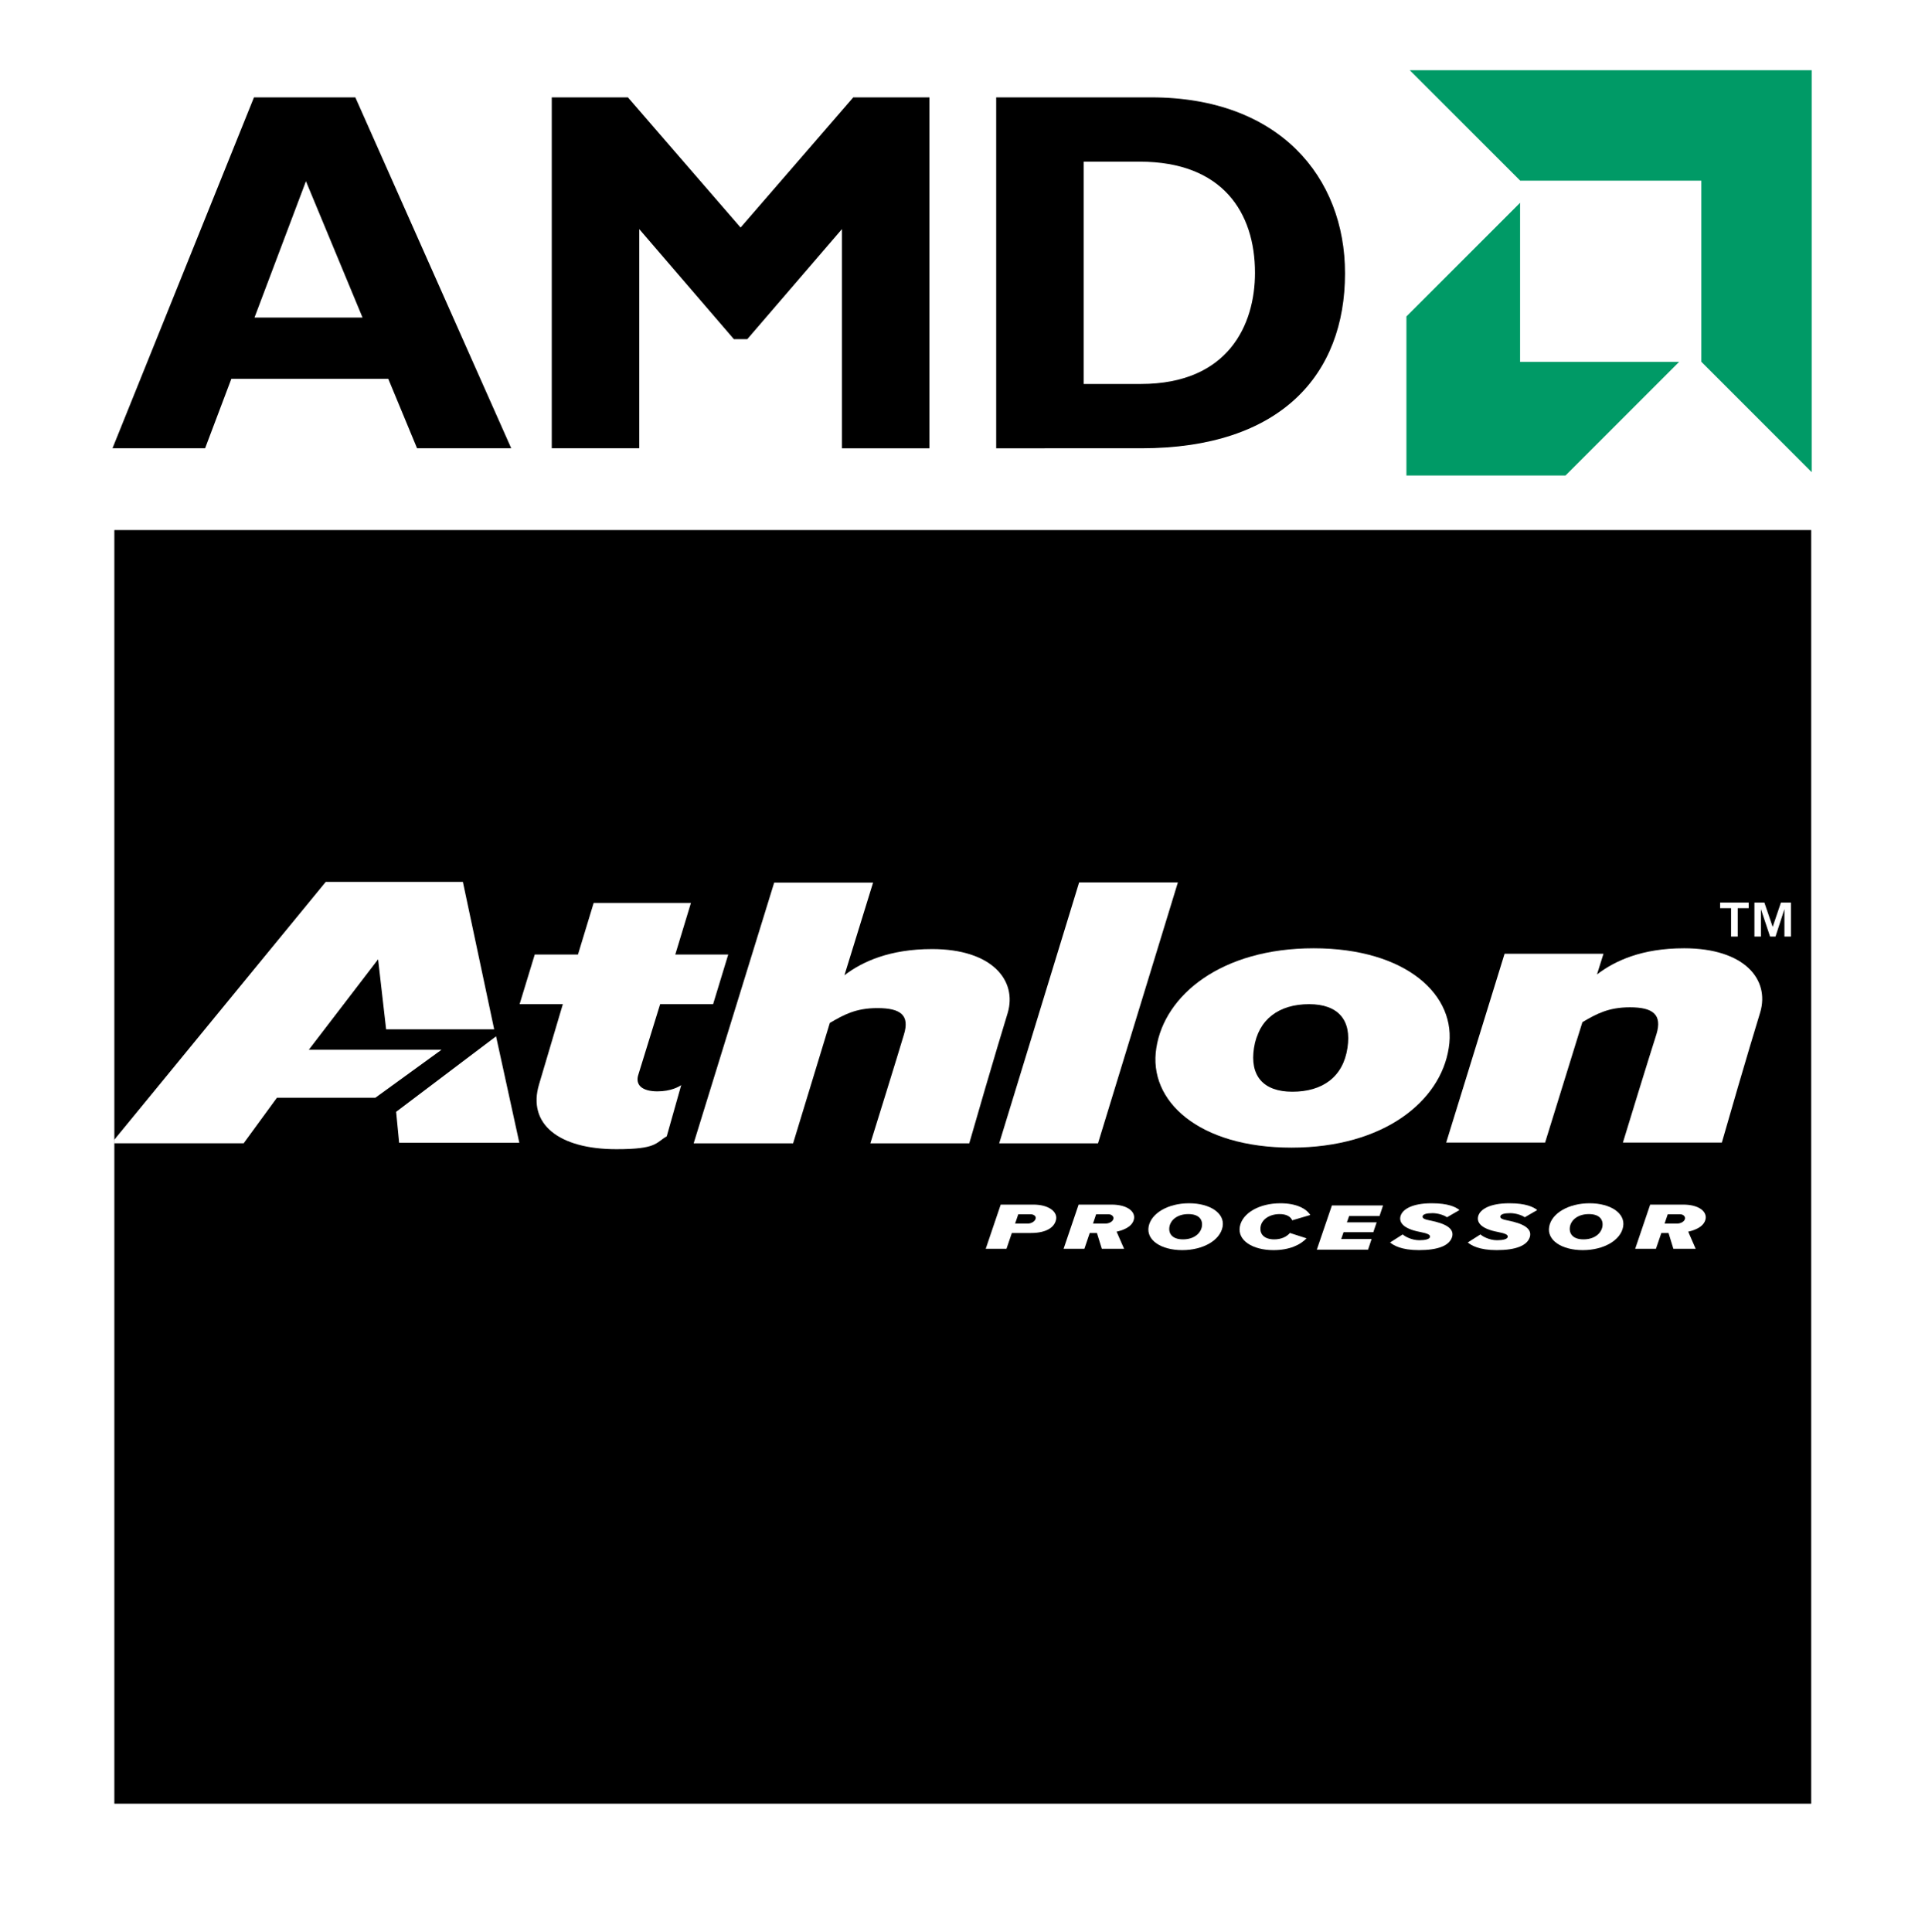
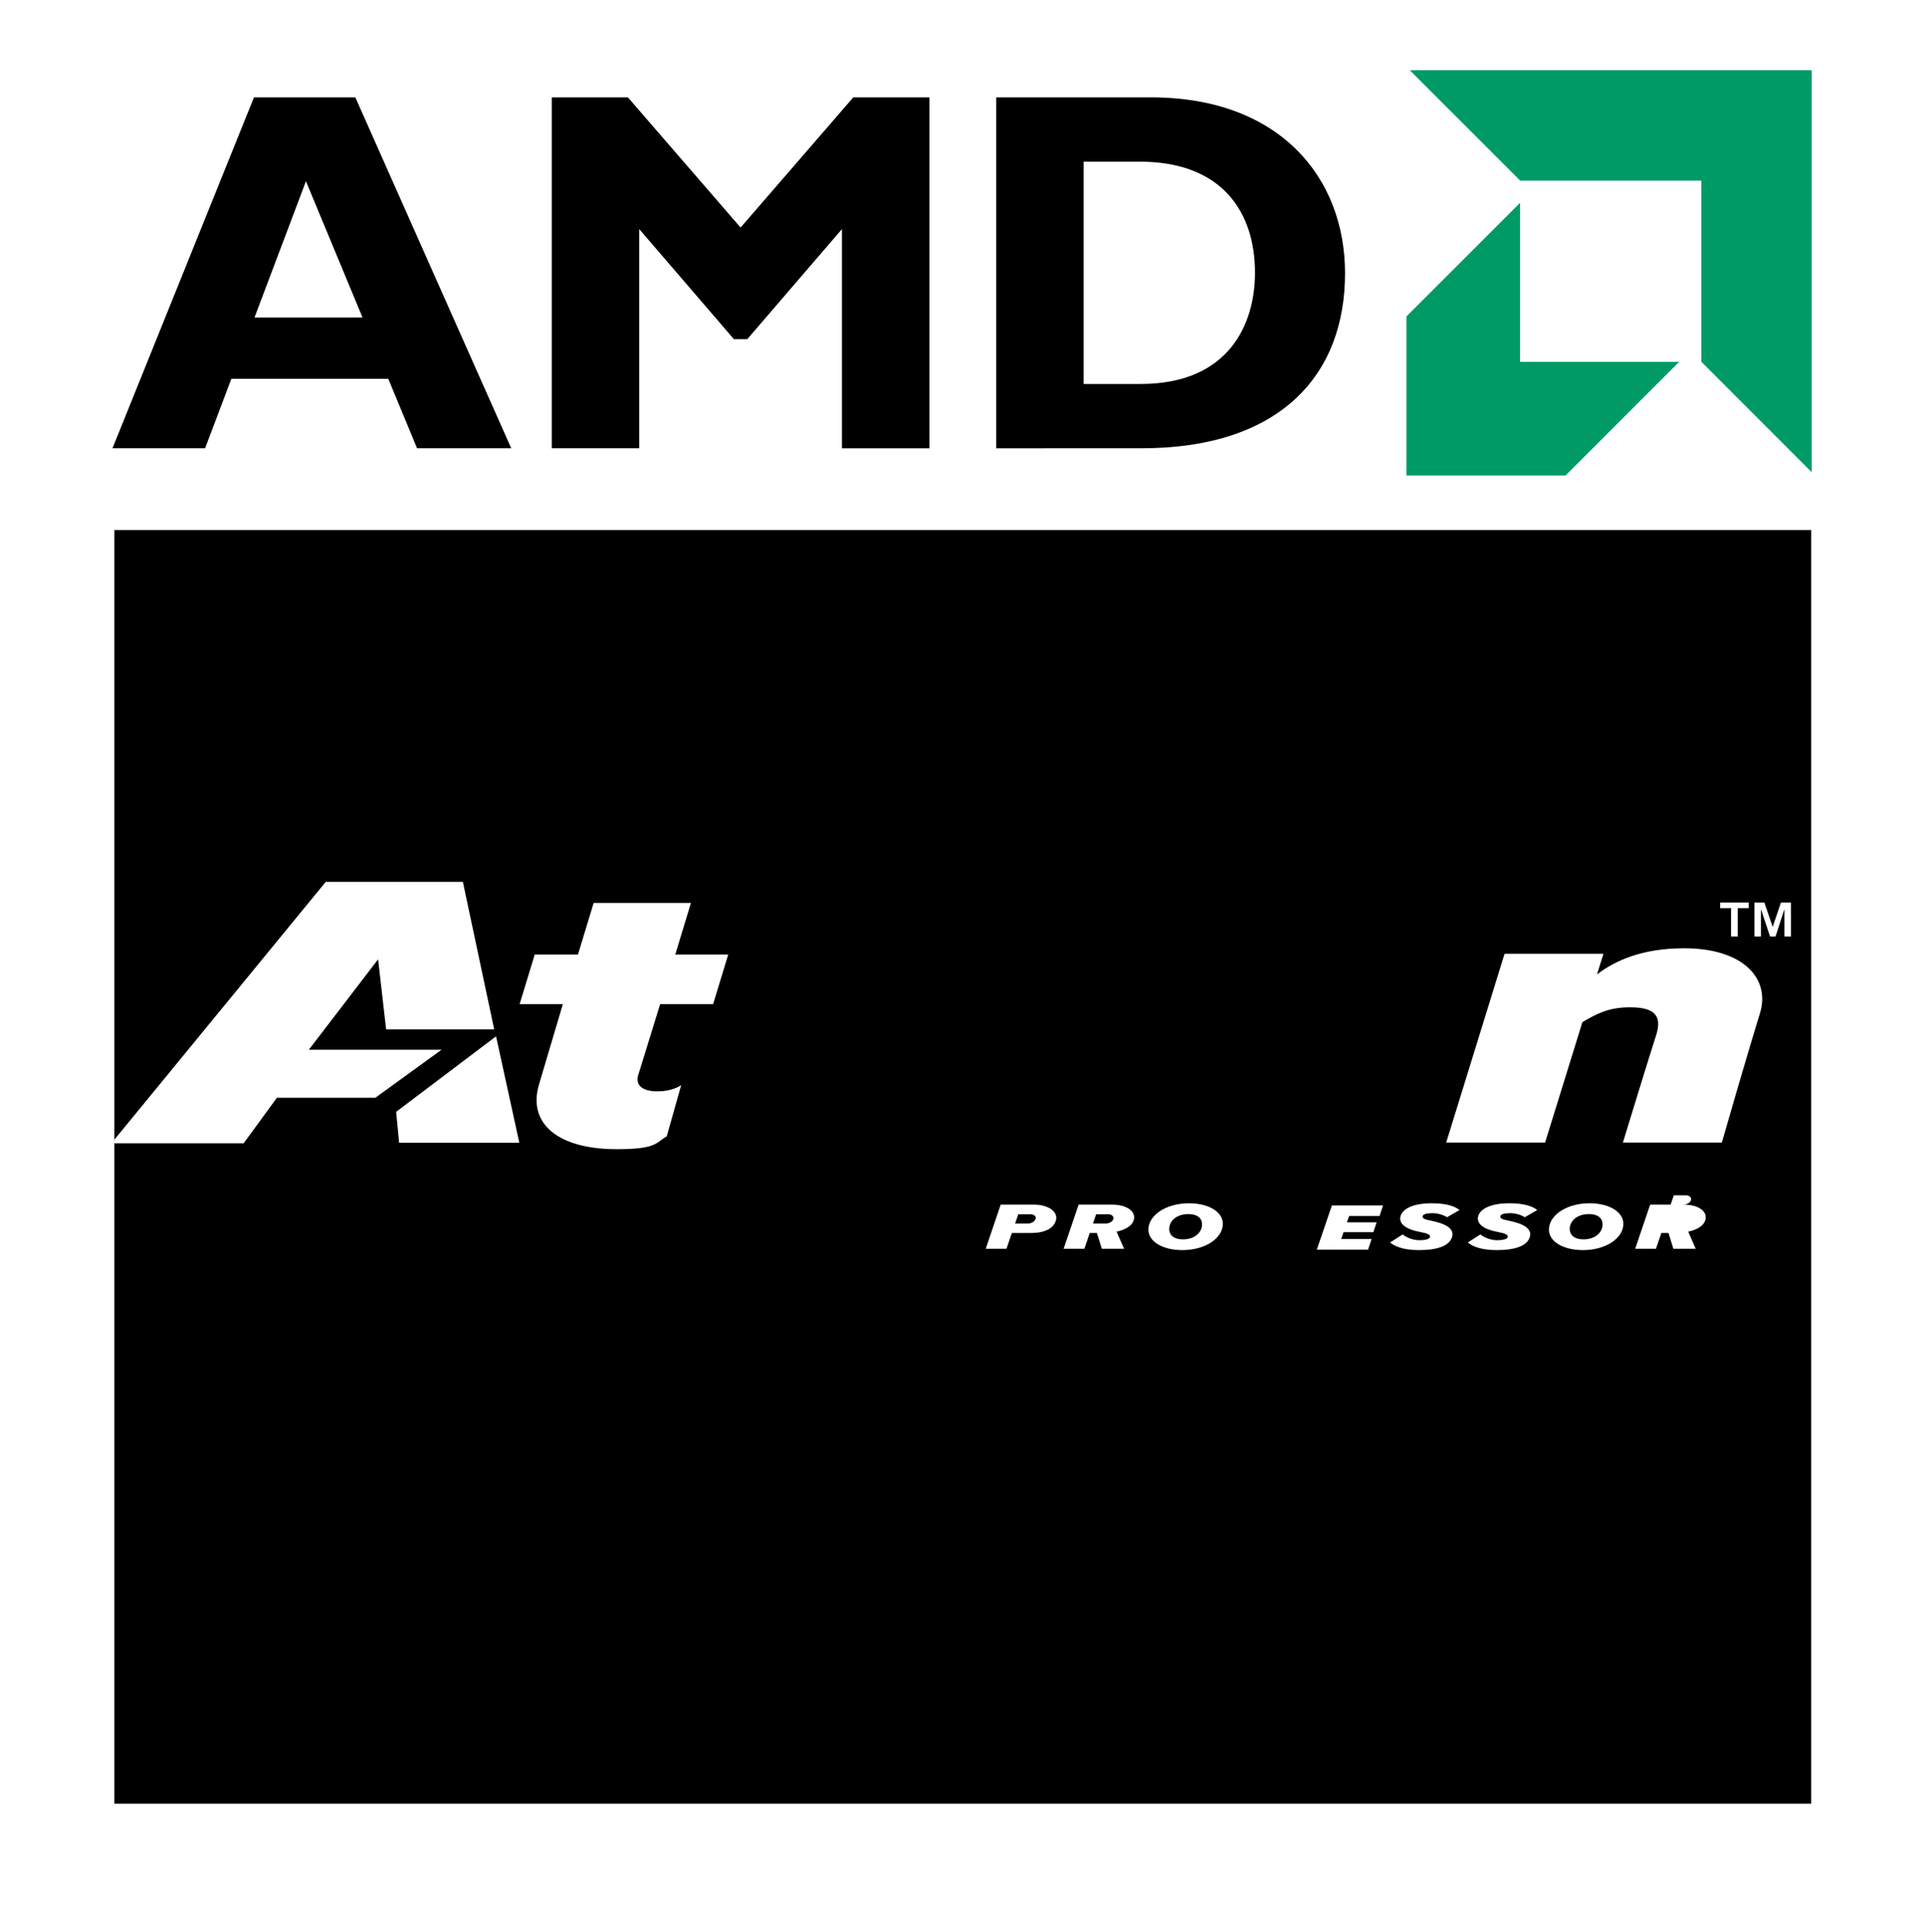
<svg xmlns="http://www.w3.org/2000/svg" xmlns:ns1="http://sodipodi.sourceforge.net/DTD/sodipodi-0.dtd" xmlns:ns2="http://www.inkscape.org/namespaces/inkscape" width="1133.816" height="1137.987" viewBox="0 0 299.989 301.092" version="1.1" id="svg35288" ns1:docname="AMD Athlon Processor (1999).svg" ns2:version="1.0.2 (e86c870879, 2021-01-15, custom)">
  <defs id="defs35282">

</defs>
  <ns1:namedview id="base" pagecolor="#ffffff" bordercolor="#666666" borderopacity="1.0" ns2:pageopacity="0.0" ns2:pageshadow="2" ns2:zoom="0.51445126" ns2:cx="567.24069" ns2:cy="568.86756" ns2:document-units="px" ns2:current-layer="layer1" showgrid="false" units="px" ns2:window-width="1440" ns2:window-height="837" ns2:window-x="-8" ns2:window-y="-8" ns2:window-maximized="1" ns2:document-rotation="0" fit-margin-top="0" fit-margin-left="0" fit-margin-right="0" fit-margin-bottom="0" />
  <g ns2:label="Layer 1" ns2:groupmode="layer" id="layer1" transform="translate(17.53,-222.949)">
    <g id="g320">
-       <path d="M -17.53,524.042 H 282.459 V 222.949 H -17.53 Z" id="path188" style="clip-rule:evenodd;fill:#ffffff;fill-rule:evenodd;stroke-width:1.697" />
      <g id="g222">
        <path ns2:connector-curvature="0" d="M 62.14,292.806 H 47.466 L 42.977,281.979 H 18.522 l -4.09,10.827 H 0 L 22.049,238.122 H 37.845 Z M 30.148,251.189 22.13,272.436 h 16.838 z" id="path7" style="stroke-width:0.331" />
        <path ns2:connector-curvature="0" d="m 115.443,238.122 h 11.867 v 54.685 H 113.677 V 258.649 L 98.924,275.806 H 96.84 L 82.088,258.649 v 34.157 H 68.456 V 238.122 h 11.867 l 17.559,20.286 z" id="path9" style="stroke-width:0.331" />
        <path ns2:connector-curvature="0" d="m 161.851,238.122 c 19.964,0 30.226,12.426 30.226,27.42 0,15.715 -9.941,27.264 -31.75,27.264 H 137.715 V 238.122 Z m -10.505,44.662 h 8.899 c 13.711,0 17.801,-9.303 17.801,-17.323 0,-9.382 -5.052,-17.318 -17.961,-17.318 h -8.739 v 34.641 z" id="path11" style="stroke-width:0.331" />
        <polygon points="610.797,0 800,0 800,189.21 748.028,137.235 748.028,51.981 662.769,51.981 " id="polygon15" style="fill:#009a66;fill-opacity:1" transform="matrix(0.331,0,0,0.331,0,233.896)" />
        <polygon points="609.2,115.903 609.2,190.802 684.089,190.802 737.594,137.296 662.708,137.296 662.708,62.397 " id="polygon17" style="fill:#009a66;fill-opacity:1" transform="matrix(0.331,0,0,0.331,0,233.896)" />
      </g>
      <g id="g289">
        <rect style="fill:#000000;stroke-width:1.408;stroke-miterlimit:2.613" id="rect224" width="264.435" height="198.473" x="0.291" y="305.55" />
        <g id="g266">
          <path d="m 143.505,410.667 h -5.087 l -2.333,6.884 h 3.233 l 0.839,-2.461 h 2.955 c 2.538,0 3.74,-0.958 3.946,-2.142 0.203,-1.181 -1.157,-2.282 -3.553,-2.282 z m -0.854,2.953 h -1.987 l 0.491,-1.446 h 1.923 c 0.455,0 0.9,0.266 0.788,0.692 -0.123,0.442 -0.709,0.755 -1.215,0.755 z" id="path36" style="clip-rule:evenodd;fill:#ffffff;fill-rule:evenodd;stroke-width:0.423" />
          <path d="m 155.702,410.667 h -5.144 l -2.34,6.884 h 3.241 l 0.834,-2.461 h 1.12 l 0.762,2.461 h 3.471 l -1.167,-2.67 c 0.542,-0.11 2.463,-0.579 2.714,-1.996 0.208,-1.174 -1.088,-2.218 -3.491,-2.218 z m -0.943,2.953 h -1.96 l 0.488,-1.446 h 1.926 c 0.54,0 0.826,0.372 0.775,0.675 -0.08,0.469 -0.694,0.771 -1.228,0.771 z" id="path38" style="clip-rule:evenodd;fill:#ffffff;fill-rule:evenodd;stroke-width:0.423" />
          <path d="m 167.77,410.458 c -3.254,0 -5.918,1.54 -6.302,3.652 -0.375,2.122 1.979,3.648 5.246,3.648 3.254,0 5.903,-1.527 6.287,-3.648 0.383,-2.112 -1.972,-3.652 -5.231,-3.652 z m 1.994,3.652 c -0.192,1.048 -1.228,1.972 -2.936,1.972 -1.707,0 -2.294,-0.925 -2.113,-1.972 0.187,-1.048 1.227,-1.965 2.947,-1.965 1.705,0 2.292,0.918 2.101,1.965 z" id="path40" style="clip-rule:evenodd;fill:#ffffff;fill-rule:evenodd;stroke-width:0.423" />
-           <path d="m 181.874,412.144 c 1.064,0 1.719,0.379 1.972,0.971 l 2.814,-0.828 c -0.632,-1.014 -2.181,-1.829 -4.66,-1.829 -3.284,0 -5.936,1.53 -6.318,3.652 -0.377,2.122 1.975,3.648 5.243,3.648 2.496,0 4.187,-0.815 5.156,-1.839 l -2.594,-0.835 c -0.506,0.599 -1.359,0.998 -2.433,0.998 -1.549,0 -2.322,-0.805 -2.133,-1.972 0.189,-1.161 1.424,-1.965 2.954,-1.965 z" id="path42" style="clip-rule:evenodd;fill:#ffffff;fill-rule:evenodd;stroke-width:0.423" />
          <polygon transform="matrix(0.42,0,0,0.426,-0.324,233.896)" points="456.682,427.545 457.553,425.045 468.596,425.045 469.834,421.443 458.791,421.443 459.615,419.131 470.896,419.131 472.205,415.256 453.229,415.256 447.627,431.428 466.643,431.428 467.959,427.545 " id="polygon44" style="clip-rule:evenodd;fill:#ffffff;fill-rule:evenodd" />
          <path d="m 205.678,411.997 c 0.859,0 1.814,0.299 2.294,0.642 l 1.942,-1.127 c -0.601,-0.489 -1.783,-1.054 -4.323,-1.054 -3.162,0 -4.55,0.994 -4.849,1.952 -0.301,0.954 0.312,2.012 3.034,2.518 1.227,0.243 1.62,0.446 1.542,0.798 -0.076,0.326 -0.755,0.492 -1.655,0.492 -1.22,0 -2.309,-0.619 -2.594,-0.908 l -1.974,1.257 c 0.535,0.442 1.736,1.191 4.502,1.191 3,0 4.755,-0.708 5.161,-2.042 0.399,-1.337 -1.036,-2.108 -3.422,-2.574 -0.898,-0.173 -1.218,-0.352 -1.171,-0.645 0.046,-0.322 0.585,-0.498 1.512,-0.498 z" id="path46" style="clip-rule:evenodd;fill:#ffffff;fill-rule:evenodd;stroke-width:0.423" />
          <path d="m 217.794,411.997 c 0.854,0 1.821,0.299 2.292,0.642 l 1.944,-1.127 c -0.606,-0.489 -1.788,-1.054 -4.335,-1.054 -3.154,0 -4.546,0.994 -4.847,1.952 -0.301,0.954 0.319,2.012 3.033,2.518 1.235,0.243 1.629,0.446 1.547,0.798 -0.077,0.326 -0.759,0.492 -1.654,0.492 -1.22,0 -2.307,-0.619 -2.589,-0.908 l -1.979,1.257 c 0.538,0.442 1.741,1.191 4.506,1.191 2.998,0 4.75,-0.708 5.164,-2.042 0.393,-1.337 -1.046,-2.108 -3.433,-2.574 -0.895,-0.173 -1.214,-0.352 -1.167,-0.645 0.052,-0.322 0.586,-0.498 1.519,-0.498 z" id="path48" style="clip-rule:evenodd;fill:#ffffff;fill-rule:evenodd;stroke-width:0.423" />
          <path d="m 230.188,410.458 c -3.249,0 -5.923,1.54 -6.297,3.652 -0.386,2.122 1.969,3.648 5.241,3.648 3.254,0 5.91,-1.527 6.285,-3.648 0.382,-2.112 -1.976,-3.652 -5.23,-3.652 z m 1.993,3.652 c -0.189,1.048 -1.235,1.972 -2.942,1.972 -1.699,0 -2.286,-0.925 -2.113,-1.972 0.187,-1.048 1.232,-1.965 2.954,-1.965 1.703,0 2.289,0.918 2.102,1.965 z" id="path50" style="clip-rule:evenodd;fill:#ffffff;fill-rule:evenodd;stroke-width:0.423" />
-           <path d="m 244.779,410.667 h -5.148 l -2.335,6.884 h 3.235 l 0.841,-2.461 h 1.12 l 0.755,2.461 h 3.476 l -1.164,-2.67 c 0.534,-0.11 2.461,-0.579 2.714,-1.996 0.202,-1.174 -1.087,-2.218 -3.494,-2.218 z m -0.946,2.953 h -1.955 l 0.488,-1.446 h 1.926 c 0.538,0 0.819,0.372 0.773,0.675 -0.077,0.469 -0.693,0.771 -1.232,0.771 z" id="path52" style="clip-rule:evenodd;fill:#ffffff;fill-rule:evenodd;stroke-width:0.423" />
+           <path d="m 244.779,410.667 h -5.148 l -2.335,6.884 h 3.235 l 0.841,-2.461 h 1.12 l 0.755,2.461 h 3.476 l -1.164,-2.67 c 0.534,-0.11 2.461,-0.579 2.714,-1.996 0.202,-1.174 -1.087,-2.218 -3.494,-2.218 z h -1.955 l 0.488,-1.446 h 1.926 c 0.538,0 0.819,0.372 0.773,0.675 -0.077,0.469 -0.693,0.771 -1.232,0.771 z" id="path52" style="clip-rule:evenodd;fill:#ffffff;fill-rule:evenodd;stroke-width:0.423" />
        </g>
        <g id="g255">
-           <polygon transform="matrix(0.42,0,0,0.426,-0.324,233.896)" points="396.08,297.094 359.436,297.094 329.779,392.537 366.443,392.537 " id="polygon54" style="clip-rule:evenodd;fill:#ffffff;fill-rule:evenodd" />
-           <path d="m 183.73,401.787 c 14.402,0 23.242,-7.247 24.51,-15.534 1.35,-8.221 -6.653,-15.531 -21.052,-15.531 -14.406,0 -23.249,7.31 -24.515,15.531 -1.342,8.288 6.653,15.534 21.056,15.534 z m -5.84,-15.534 c 0.673,-4.443 3.877,-6.821 8.589,-6.821 4.548,0 6.653,2.498 5.977,6.821 -0.673,4.51 -3.872,6.821 -8.588,6.821 -4.545,4.2e-4 -6.655,-2.497 -5.979,-6.821 z" id="path56" style="clip-rule:evenodd;fill:#ffffff;fill-rule:evenodd;stroke-width:0.423" />
          <path d="m 244.902,370.722 c -6.568,0 -10.781,1.949 -13.561,4.077 l 1.013,-3.226 h -15.413 l -9.097,29.422 h 15.413 l 5.811,-18.764 c 2.189,-1.277 4.041,-2.312 7.412,-2.312 3.62,0 5.055,1.154 4.125,4.204 0,0 -1.259,3.898 -5.222,16.871 h 15.418 c 3.704,-12.917 5.977,-20.287 5.977,-20.287 1.515,-5.115 -2.443,-9.987 -11.876,-9.987 z" id="path58" style="clip-rule:evenodd;fill:#ffffff;fill-rule:evenodd;stroke-width:0.423" />
          <path d="m 81.974,390.337 3.371,-10.905 h 8.253 l 2.358,-7.736 h -8.252 l 2.439,-8.037 H 74.985 l -2.444,8.037 h -6.738 l -2.359,7.736 h 6.738 l -3.704,12.488 c -1.851,6.156 3.034,10.11 12.046,10.11 6.316,0 6.081,-0.974 7.85,-2.009 l 2.255,-7.978 c -0.339,0.243 -1.6,0.974 -3.705,0.974 -2.36,0 -3.54,-0.974 -2.95,-2.681 z" id="path60" style="clip-rule:evenodd;fill:#ffffff;fill-rule:evenodd;stroke-width:0.423" />
-           <path d="m 127.708,370.845 c -6.568,0 -10.863,1.949 -13.642,4.081 l 4.463,-14.435 h -15.412 l -12.548,40.628 h 15.498 l 5.723,-18.764 c 2.19,-1.277 4.042,-2.312 7.409,-2.312 3.711,0 5.055,1.157 4.132,4.141 0,0 -1.177,3.961 -5.224,16.934 h 15.412 c 3.708,-12.914 5.981,-20.287 5.981,-20.287 1.521,-5.115 -2.441,-9.987 -11.792,-9.987 z" id="path62" style="clip-rule:evenodd;fill:#ffffff;fill-rule:evenodd;stroke-width:0.423" />
          <polygon transform="matrix(0.42,0,0,0.426,-0.324,233.896)" points="1.463,392.521 1.463,391.201 0.373,392.521 " id="polygon64" style="clip-rule:evenodd;fill:#ffffff;fill-rule:evenodd" />
          <polygon transform="matrix(0.42,0,0,0.426,-0.324,233.896)" points="73.617,358.311 99.326,325.225 102.301,350.826 142.395,350.826 130.783,296.902 79.893,296.902 1.463,391.201 1.463,392.521 49.439,392.521 61.785,375.857 98.318,375.857 122.852,358.311 " id="polygon66" style="clip-rule:evenodd;fill:#ffffff;fill-rule:evenodd" />
          <polygon transform="matrix(0.42,0,0,0.426,-0.324,233.896)" points="143.094,353.396 106.016,381.014 107.131,392.334 151.727,392.334 " id="polygon68" style="clip-rule:evenodd;fill:#ffffff;fill-rule:evenodd" />
          <path id="polygon70" style="clip-rule:evenodd;fill:#ffffff;fill-rule:evenodd;stroke-width:1.599" d="M 1011.545 530.748 L 1011.545 534.055 L 1017.986 534.055 L 1017.986 550.73 L 1021.902 550.73 L 1021.902 534.055 L 1028.355 534.055 L 1028.355 530.748 L 1011.545 530.748 z M 1031.721 530.748 L 1031.721 550.73 L 1035.543 550.73 L 1035.543 534.607 L 1040.918 550.73 L 1044.125 550.73 L 1049.363 534.607 L 1049.363 550.73 L 1053.186 550.73 L 1053.186 530.748 L 1047.314 530.748 L 1042.455 545.057 L 1037.578 530.748 L 1031.721 530.748 z " transform="matrix(0.265,0,0,0.265,-17.53,222.949)" />
        </g>
      </g>
    </g>
  </g>
</svg>